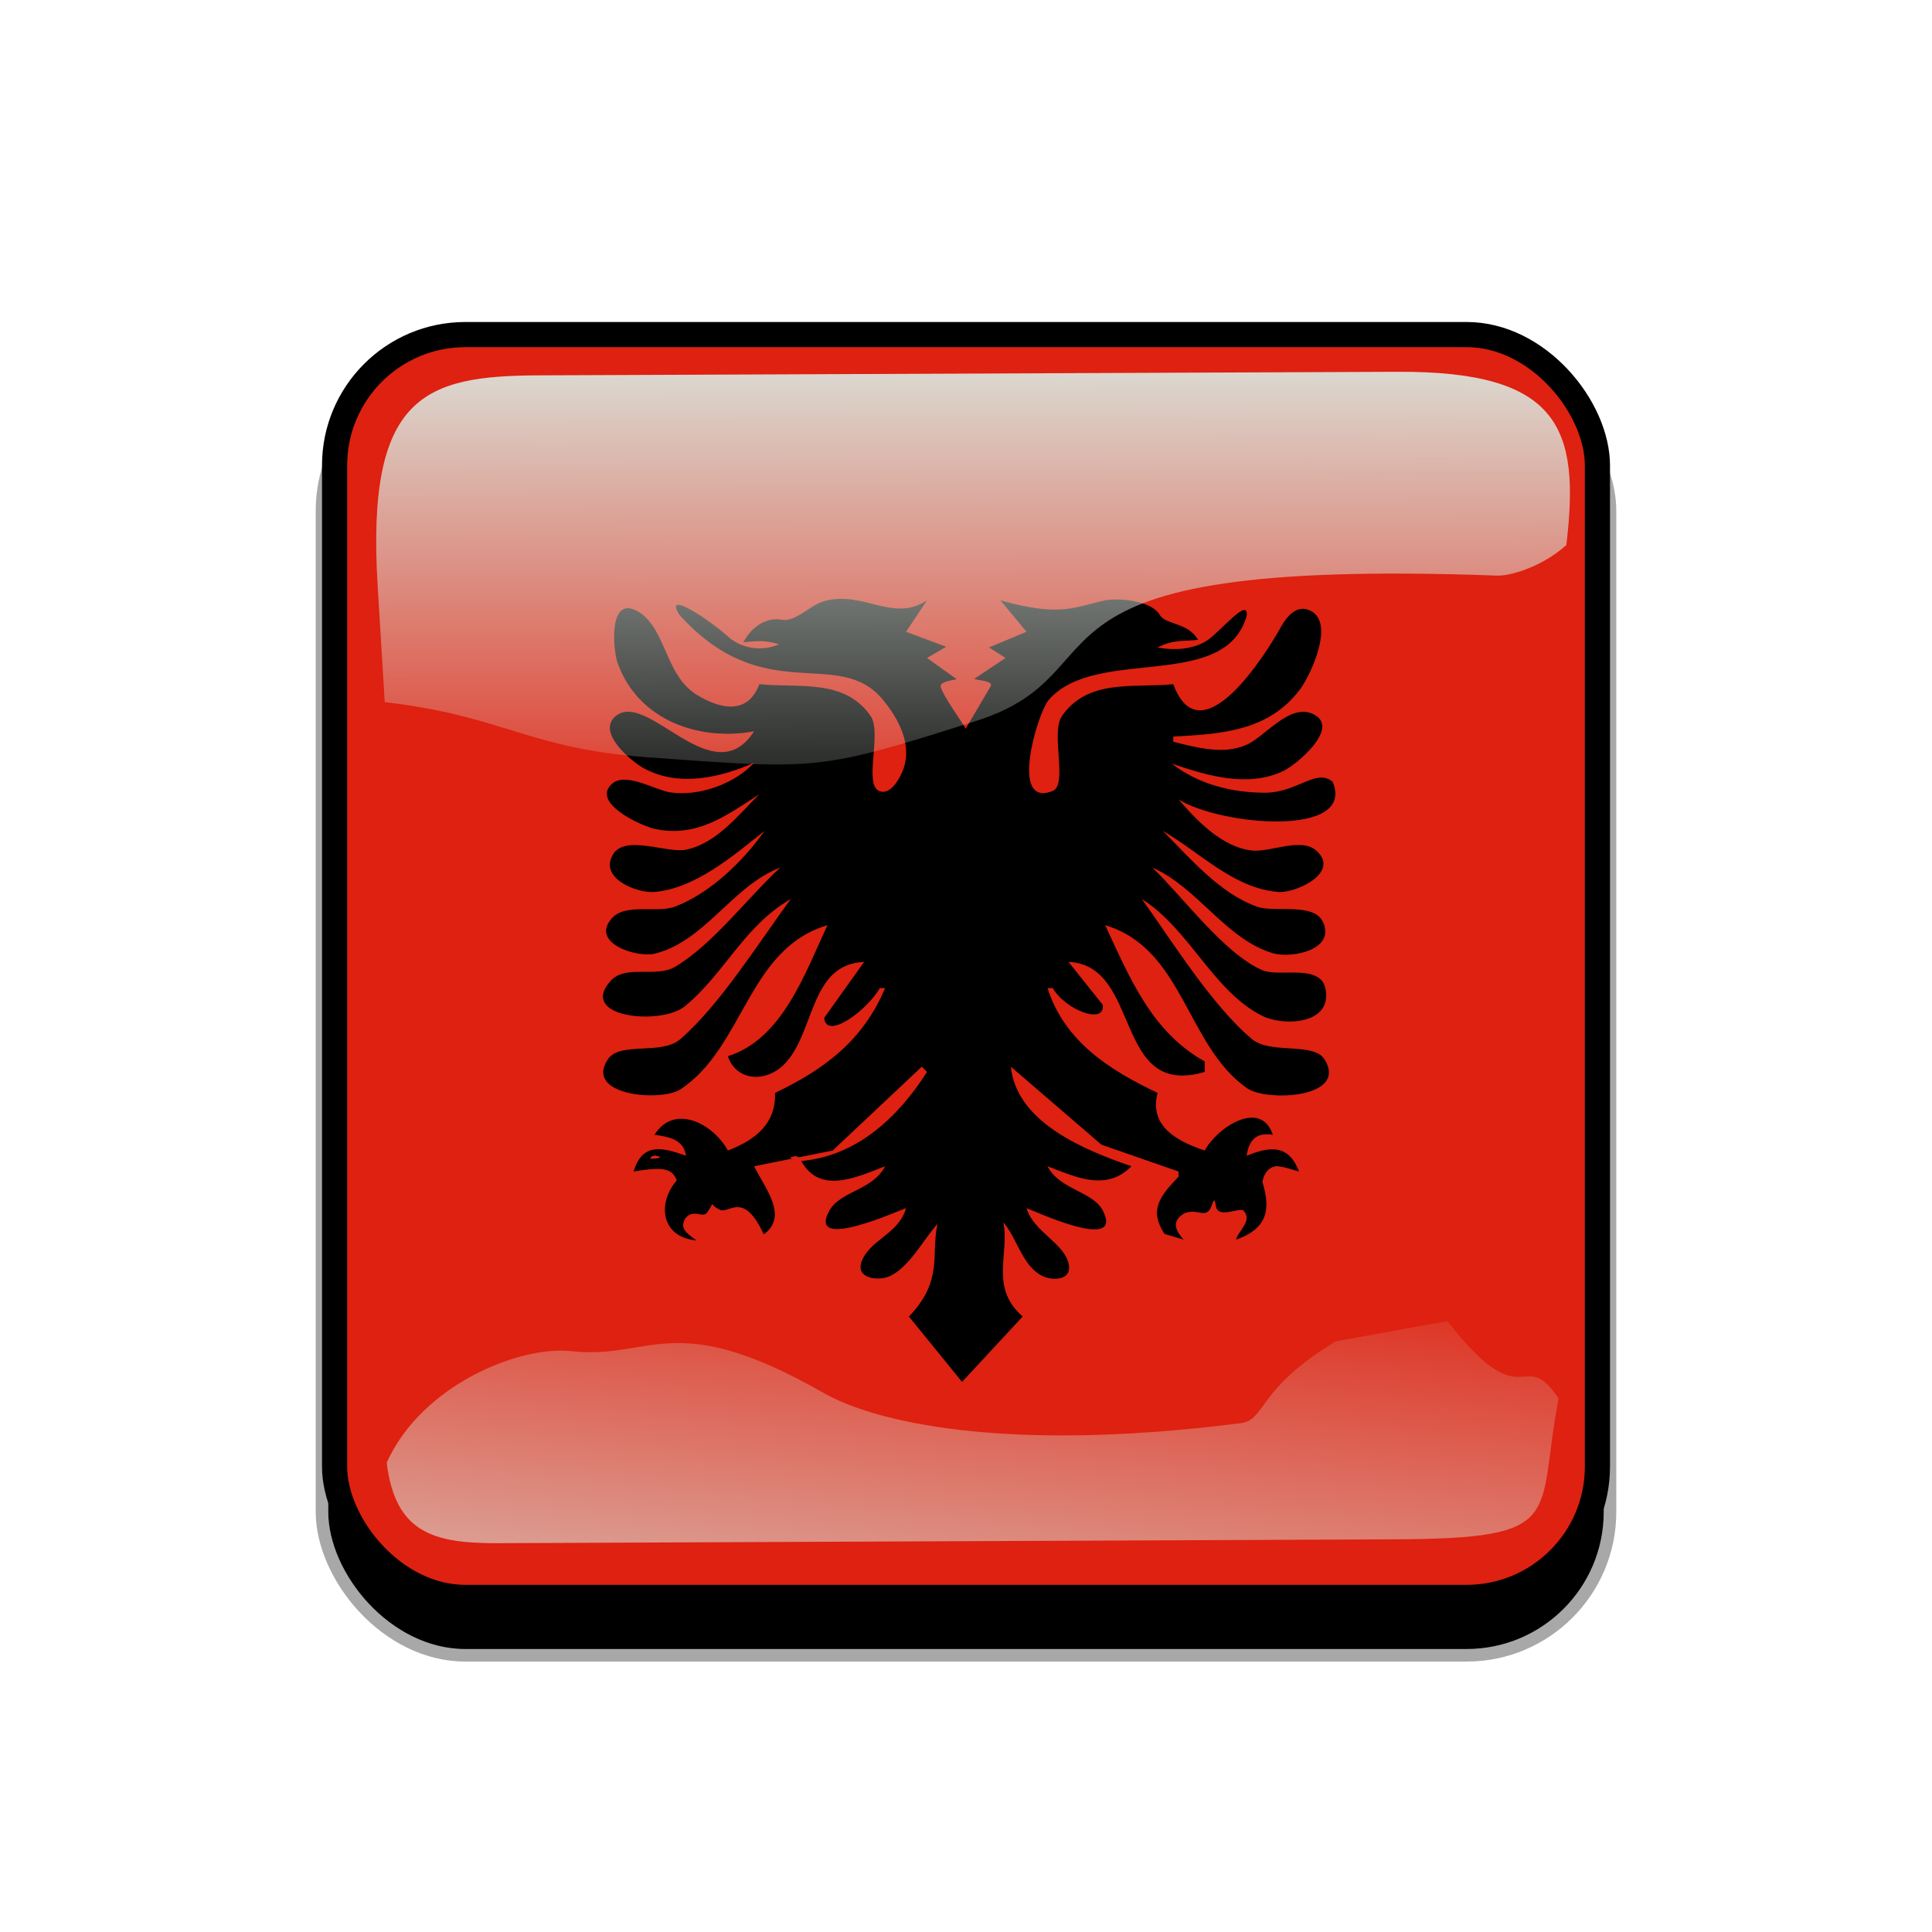
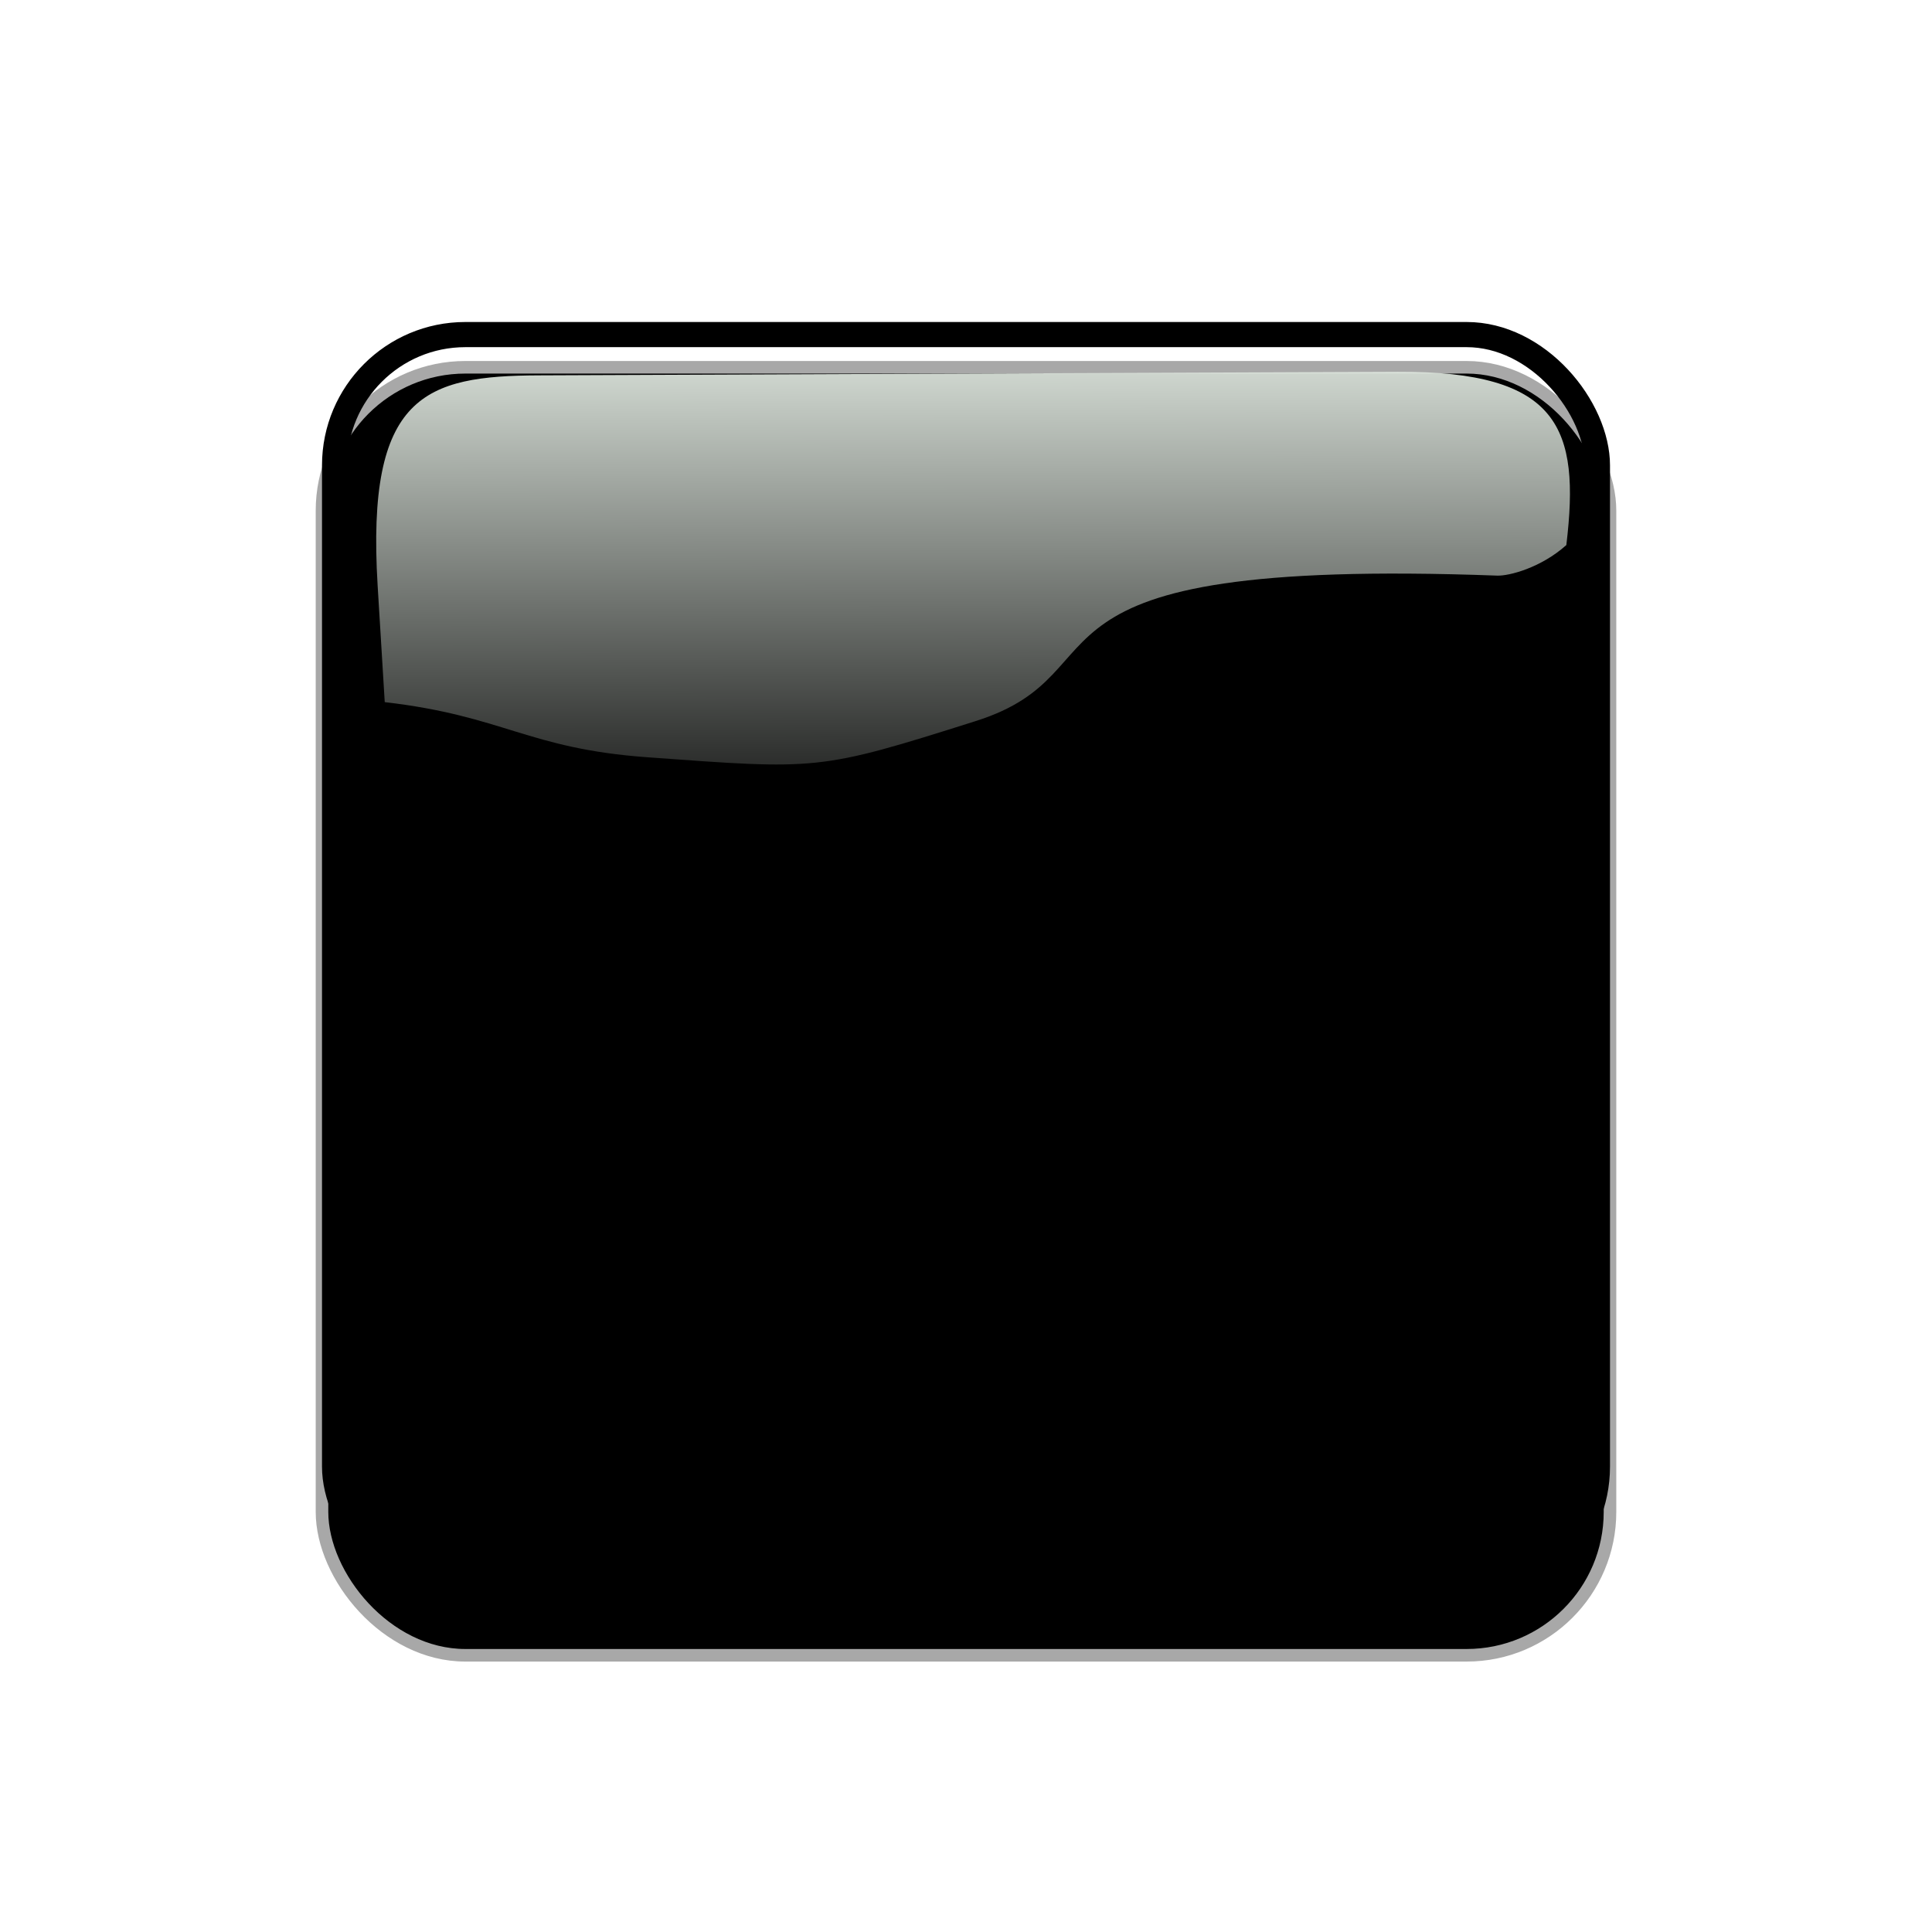
<svg xmlns="http://www.w3.org/2000/svg" xmlns:xlink="http://www.w3.org/1999/xlink" viewBox="0 0 768 768">
  <defs>
    <linearGradient id="a">
      <stop offset="0" stop-color="#dbe3db" />
      <stop offset="1" stop-color="#dbe3db" stop-opacity="0" />
    </linearGradient>
    <linearGradient id="e" y2="523.41" xlink:href="#a" gradientUnits="userSpaceOnUse" x2="358.08" gradientTransform="matrix(1.157 0 0 1.317 -91.204 -253.99)" y1="705.76" x1="342.19" />
    <linearGradient id="d" y2="360.92" xlink:href="#a" gradientUnits="userSpaceOnUse" x2="405.75" gradientTransform="matrix(.953 0 0 .866 11.575 -4.502)" y1="118.06" x1="405.26" />
    <clipPath id="c" clipPathUnits="userSpaceOnUse">
-       <rect ry="57" height="511" width="511" y=".5" x=".5" fill-opacity=".67" />
-     </clipPath>
+       </clipPath>
    <clipPath id="f" clipPathUnits="userSpaceOnUse">
      <rect ry="57" height="512" width="512" stroke="#00fa00" stroke-width="20" fill="none" />
    </clipPath>
    <filter id="g">
      <feGaussianBlur stdDeviation="5.12" />
    </filter>
    <filter id="b">
      <feGaussianBlur stdDeviation="17.92" />
    </filter>
  </defs>&gt;<rect ry="57" height="512" width="512" y="56" x="38" filter="url(#b)" stroke="#a8a8a8" stroke-width="5" transform="translate(90 90)" />
  <g clip-path="url(#c)" transform="translate(128 128)">
    <rect ry="57" height="512" width="512" fill="#00f" />
    <path fill-rule="evenodd" fill="#de2110" d="M0 0h512v512H0z" />
-     <path d="M167.48 127.3c7.353-.718 8.847-.622 14.246.776-6.934 3.173-15.133 1.587-20.218-2.92-7.684-6.977-25.985-19.041-19.441-8.761 33.953 37.625 63.195 12.186 80.978 33.85 6.057 7.38 11.407 17.286 8.22 27.015-1.09 3.33-5.027 11.164-9.786 9.172-6.233-2.607 1.18-23.087-3.356-29.75-10.301-15.13-28.965-11.083-44.28-12.718-4.442 12.048-15.145 10.233-24.985 4.155-12.562-7.757-12.184-26.836-23.411-33.137-11.7-6.566-9.793 15.425-7.908 20.65 8.166 22.642 32.212 31.105 54.22 27.08-16.288 25.221-42.106-16.328-54.894-6.152-8.115 6.457 6.218 18.204 11.183 20.9 13.737 7.456 30.243 3.71 43.712-2.251-7.69 8.353-21.841 13.478-33.328 11.783-5.933-.875-17.82-8.331-23.224-3.362-8.344 7.67 12.027 16.769 16.974 17.846 16.677 3.628 28.488-5.172 41.66-13.768-8.27 8.267-17.101 19.587-29.161 22.06-7.522 1.544-24.122-6.132-28.982 1.836-5.812 9.529 9.598 15.558 16.484 14.962 16.314-1.41 31.462-14.537 43.744-24.278-8.44 11.973-21.468 24.643-35.412 30.053-7.319 2.84-19.901-1.554-25.411 4.822-8.488 9.823 10.2 15.62 17.079 13.947 20.078-4.884 30.789-26.854 49.993-34.241-13.025 11.997-26.823 30.583-41.848 39.476-7.465 4.42-19.64-.996-25.543 5.524-13.345 14.737 20.089 17.887 29.534 10.08 15.82-13.075 23.405-31.819 42.023-42.58-12.417 16.886-28.144 42.103-43.937 55.735-7.519 6.489-24.027.796-28.79 8.012-9.565 14.492 21.285 16.98 28.975 11.859 25.246-16.81 26.625-55.773 58.333-65.191-8.984 19.243-17.95 45.29-39.578 52.076 3.245 9.775 14.719 10.63 22.093 3.503 12.654-12.225 10.042-40.057 32.066-40.998l-15.883 22.263c.844 9.095 17.143-3.103 22.132-11.848h2.083c-8.678 20.701-23.997 32.26-43.744 41.661.387 12.342-7.87 18.7-18.747 22.913-5.853-10.76-21.451-18.766-29.162-6.249 6.12.825 11.588 1.975 12.498 8.332-9.705-3.503-17.363-5.164-20.83 6.25 11.37-1.867 15.254-1.453 17.185 3.516-7.772 8.95-6.504 22.565 7.811 23.888-3.993-2.885-6.684-4.796-4.49-8.658 3.174-4.216 6.932.05 8.773-2.462 3.437-5.016.342-3.264 4.724-1.245 3.591 2.57 9.432-8.187 17.747 9.957 10.001-7.195.38-18.566-3.84-27.08l31.244-6.248 35.412-33.328 2.083 2.083c-11.446 18.01-27.919 33.472-49.993 35.412 7.389 13.4 21.884 6.49 33.328 2.083-4.976 9.709-17.895 9.763-22.232 17.797-8.892 16.479 28.26-.509 30.564-1.134-2.968 10.457-14.67 12.552-17.712 21.416-2.362 6.883 7.28 7.564 11.375 5.566 7.903-3.858 13.07-14.329 18.835-20.732-2.7 12.498 2.414 22.393-11.35 36.845l21.116 25.971 24.105-26.002c-13.306-11.513-5.134-24.978-7.7-37.463 5.636 6.61 7.554 17.458 15.563 21.382 3.735 1.83 11.444 1.887 10.507-4.264-1.327-8.709-14.123-13.184-16.829-22.718 2.667.881 38.682 17.772 30.398 1.133-3.926-7.884-17.214-8.332-22.066-17.797 11.575 4.458 23.46 10.078 33.328 0-18.345-6.374-45.633-17.23-47.91-39.578l36.005 31.002 30.652 10.66v2.082c-7.47 7.783-11.794 13.211-5.599 22.718l7.618 2.281c-4.883-5.382-3.254-8.161 0-10.288 5.511-2.626 8.828 2.473 10.96-2.789.97-2.554 1.309-3.756 1.8-.637.544 5.522 8.195 1.275 10.87 1.995 4.184 4.123-2.042 8.245-2.736 11.717 11.836-4.147 14.073-11.409 10.415-22.913.781-4.362 3.516-6.445 6.25-6.249 3.103.369 5.555 1.39 8.331 2.083-4.063-10.615-11.235-10.213-20.83-6.249.87-6.357 4.015-9.461 10.416-8.332-4.81-14.433-22.203-2.848-27.08 6.249-11.327-3.758-22.171-9.894-18.746-22.913-19.141-9.111-36.957-20.397-43.744-41.661h2.083c4.988 8.745 20.964 14.758 19.853 6.64l-13.604-17.055c29.296 1.258 17.627 54.513 54.159 43.744v-4.166c-21.022-11.71-29.658-32.914-39.578-54.16 31.18 9.264 32.212 47.938 56.436 64.827 7.746 5.4 40.352 3.953 30.766-11.494-4.312-6.95-21.507-1.933-28.794-8.012-15.823-13.198-31.737-38.862-43.827-55.736 19.135 12.16 28.294 36.653 47.912 46.477 8.284 4.15 27.92 3.531 25.103-10.765-2.004-10.174-18.32-4.501-25.073-7.396-15.154-6.497-31.63-29.188-43.775-40.813 18.187 7.987 28.97 28.335 47.91 34.05 6.97 2.104 24.969-1.03 19.983-12.318-3.544-8.02-19.406-3.697-26.232-6.155-15.008-5.404-26.542-19.207-37.495-30.159 14.7 8.455 27.996 22.758 45.827 24.278 6.884.587 24.746-7.583 15.367-16.296-6.102-5.667-18.437.657-25.782-.177-11.832-1.343-21.78-11.777-29.162-20.303 17.206 10.57 70.61 15.073 61.254-7.03-6.495-5.404-13.592 4.008-26.367 4.363-13.386.03-26.661-3.144-37.62-11.589 13.956 4.712 29.973 9.712 44.362 2.971 5.115-2.396 23.43-17.57 11.594-22.778-9.228-4.06-18.74 9.015-26.144 12.323-9.178 4.1-19.887 1.112-29.162-1.173v-2.083c19.024-1.01 37.915-2.092 50.432-18.831 4.11-5.498 14.823-28.012 2.855-31.68-4.776-1.463-8.478 3.305-10.467 6.89-5.845 10.535-31.91 52.378-42.82 22.79-15.347 1.638-33.936-2.4-44.282 12.717-4.59 6.709 2.5 27.293-3.695 29.751-17.506 6.944-5.814-31.31-1.57-36.186 18.863-21.685 69.87-3.015 78.708-33.36.96-8.048-10.509 6.352-15.908 9.843-5.849 3.604-13.275 3.84-19.503 2.655 6.608-3.461 11.913-2.366 16.08-3.06-3.91-6.87-12.878-5.998-15.17-9.804-2.99-5.4-14.92-6.975-21.699-5.905-12.892 2.849-17.852 6.694-41.702.021l10.415 12.498-14.927 6.238 6.595 4.177-12.498 8.333c2.083.694 7.043.698 6.71 2.658l-10.07 17.125c-2.089-3.59-8.96-12.989-9.93-16.595-.484-1.61 2.421-2.36 6.352-3.073l-11.809-8.447 7.632-4.459-15.964-5.956 8.332-12.498c-13.283 8.861-24.686-3.524-40.065.098-6.557 1.49-11.852 8.792-18.027 7.574-5.207-.891-11.278 2.205-14.929 8.992z" />
-     <path d="M132.34 331.3c.651.313 1.848.156 2.03.86-1.224.442-2.682.494-3.906.39.573-1.302 1.225-.807 1.876-1.25zM188.2 331.53c-.65.313-1.847.156-2.029.86 1.224.442 2.682.494 3.905.39-.572-1.302-1.225-.807-1.876-1.25z" fill-rule="evenodd" fill="#de2110" />
  </g>
  <g transform="translate(0 38)">
    <path d="M214.21 111.21c-45.245.188-68.716 7.73-64.094 83.553l2.825 46.345c47.474 5.512 56.664 18.445 104.36 21.914 68.073 4.951 67.937 5.42 130.56-14.384 62.628-19.805 5.825-65.247 207.32-57.82 4.603.17 17.314-3.053 27.462-12.15 5.582-46.524-2.784-69.143-66.934-68.876z" color="#000" fill="url(#d)" />
-     <path d="M531.03 495.17c-31.605 19.022-27.601 31.26-37.913 32.573-94.704 12.053-145.98-.727-165.8-12.061-59.588-34.078-68.468-13.014-100.22-16.574-20.115-2.255-59.245 12.984-73.388 44.344 3.472 27.608 18.111 32.098 44.281 31.986l356.06-1.527c69.692-.299 56.335-8.492 65.543-56.039-14.772-21.67-13.157 9.11-44.224-30.717z" color="#000" fill="url(#e)" />
    <rect transform="translate(128 90)" clip-path="url(#f)" ry="57" height="512" width="512" filter="url(#g)" stroke="#000" stroke-width="20" fill="none" />
  </g>
</svg>